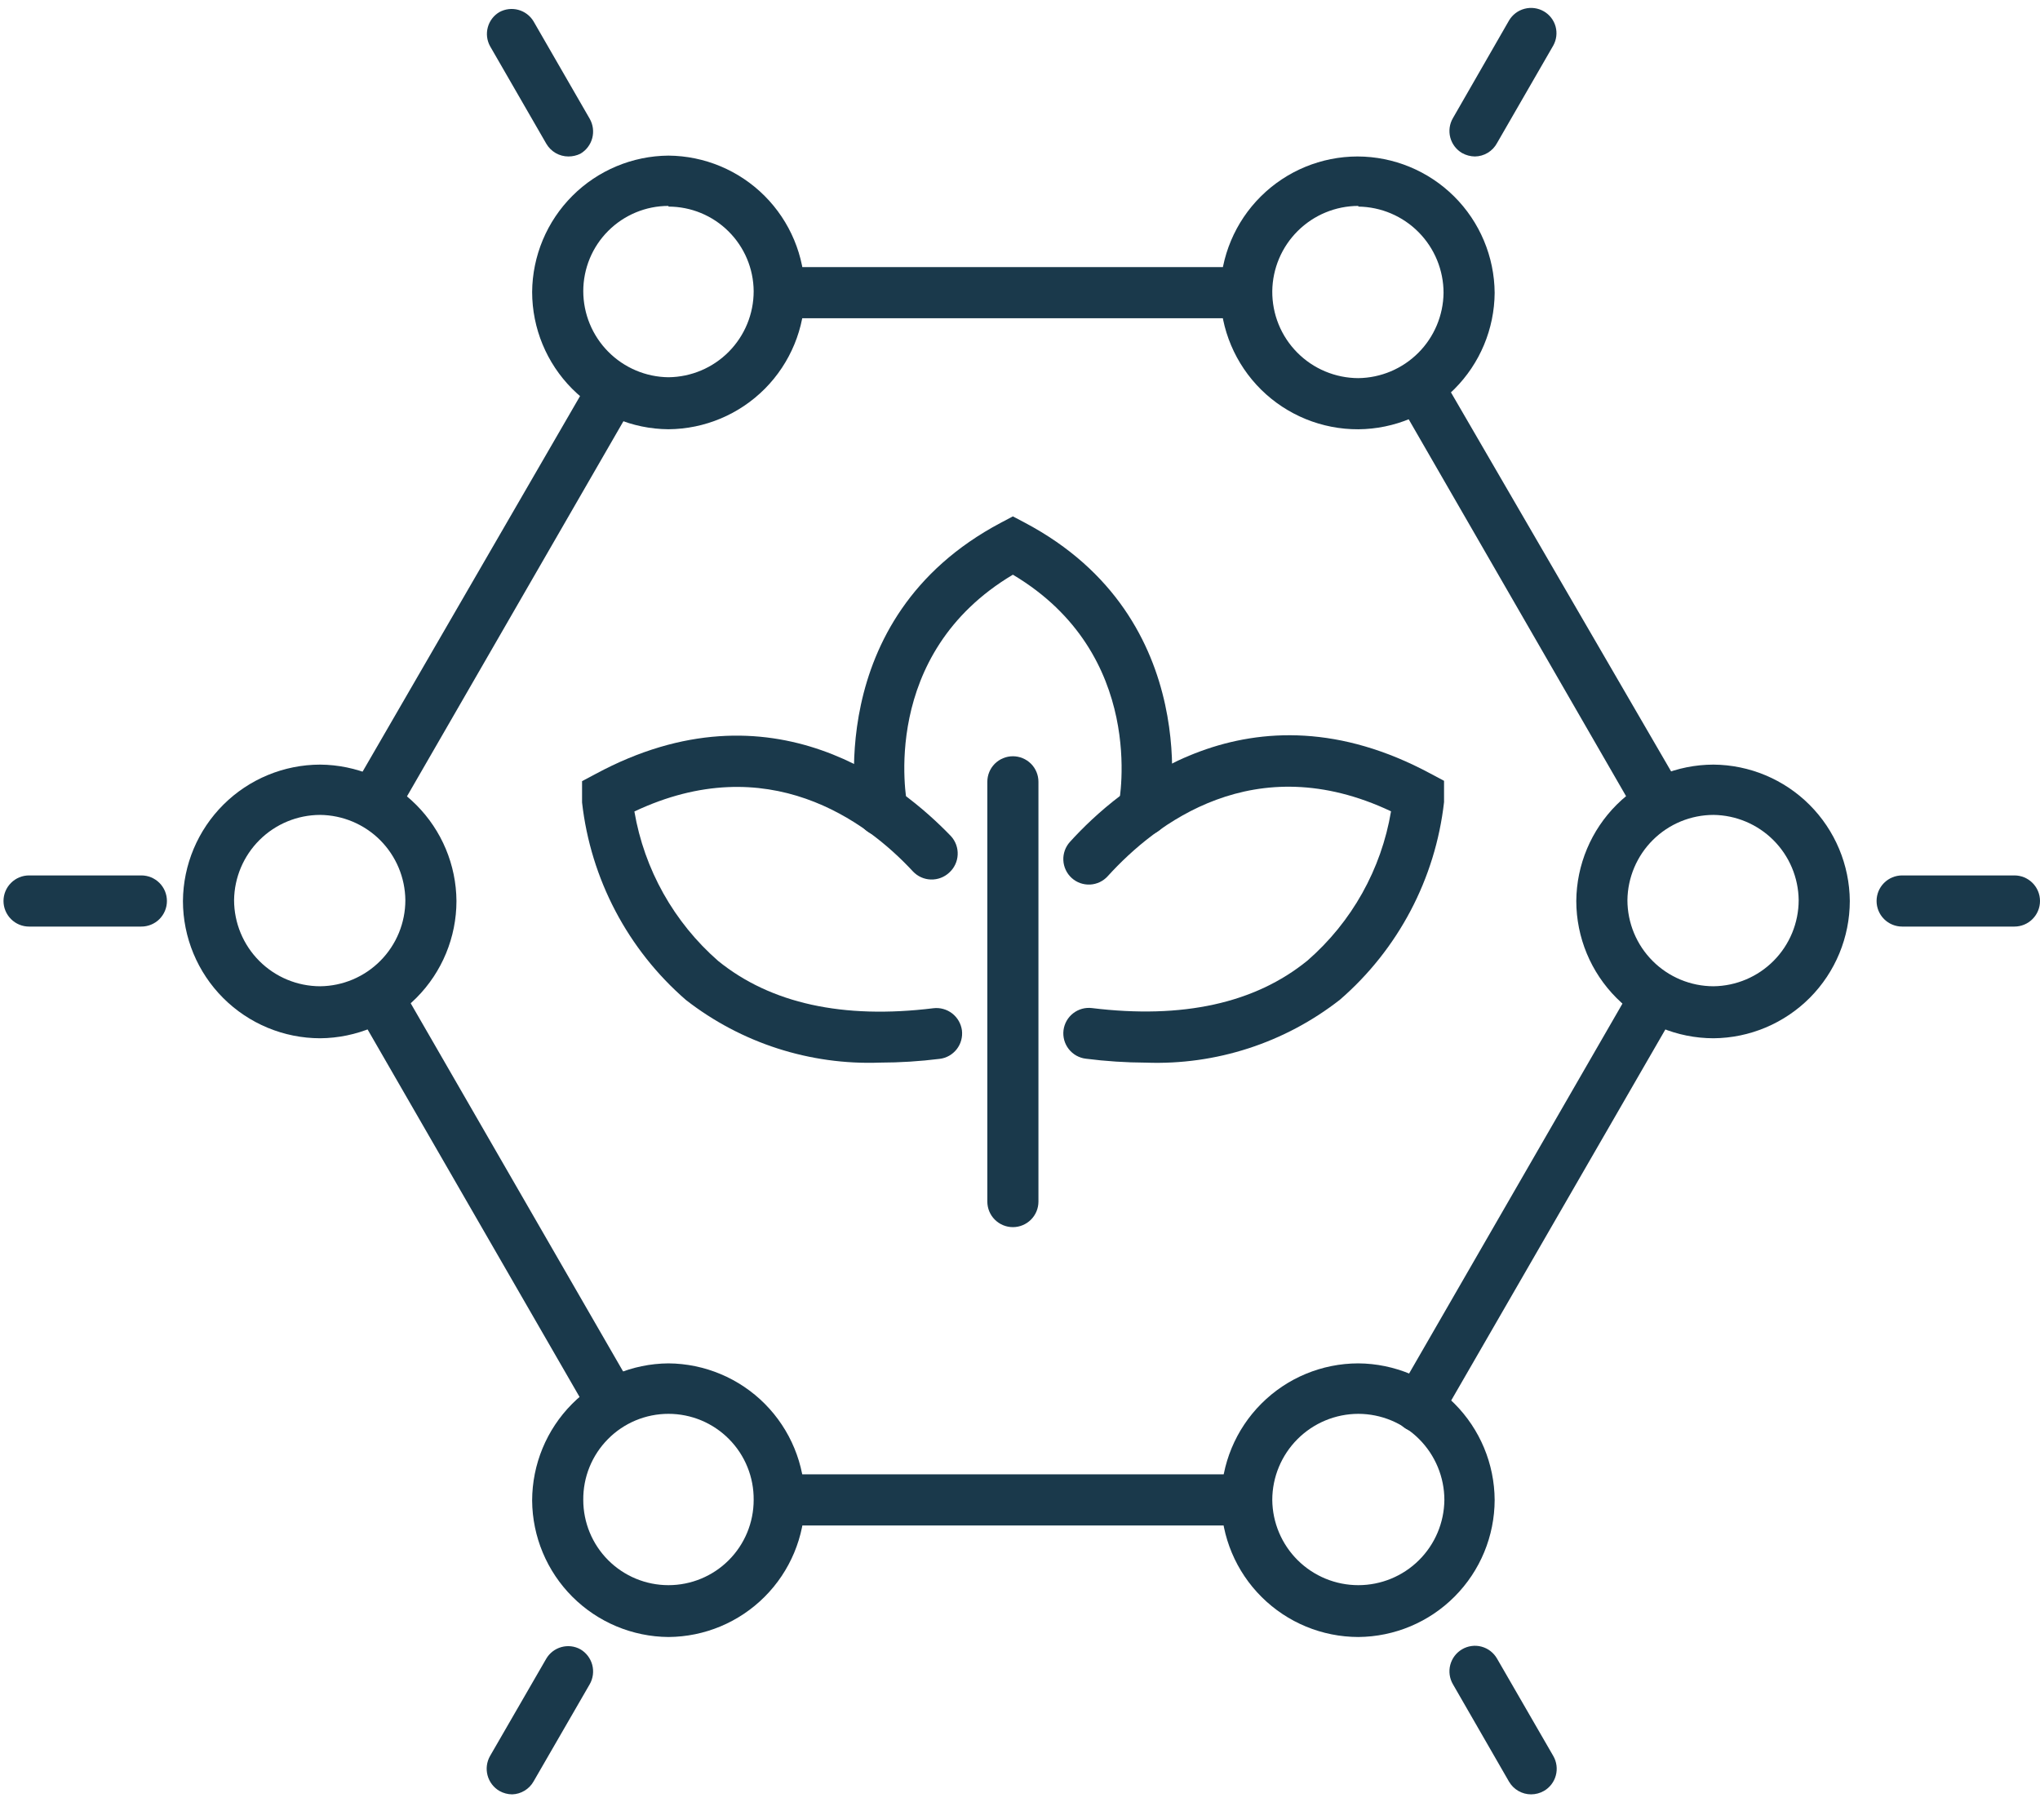
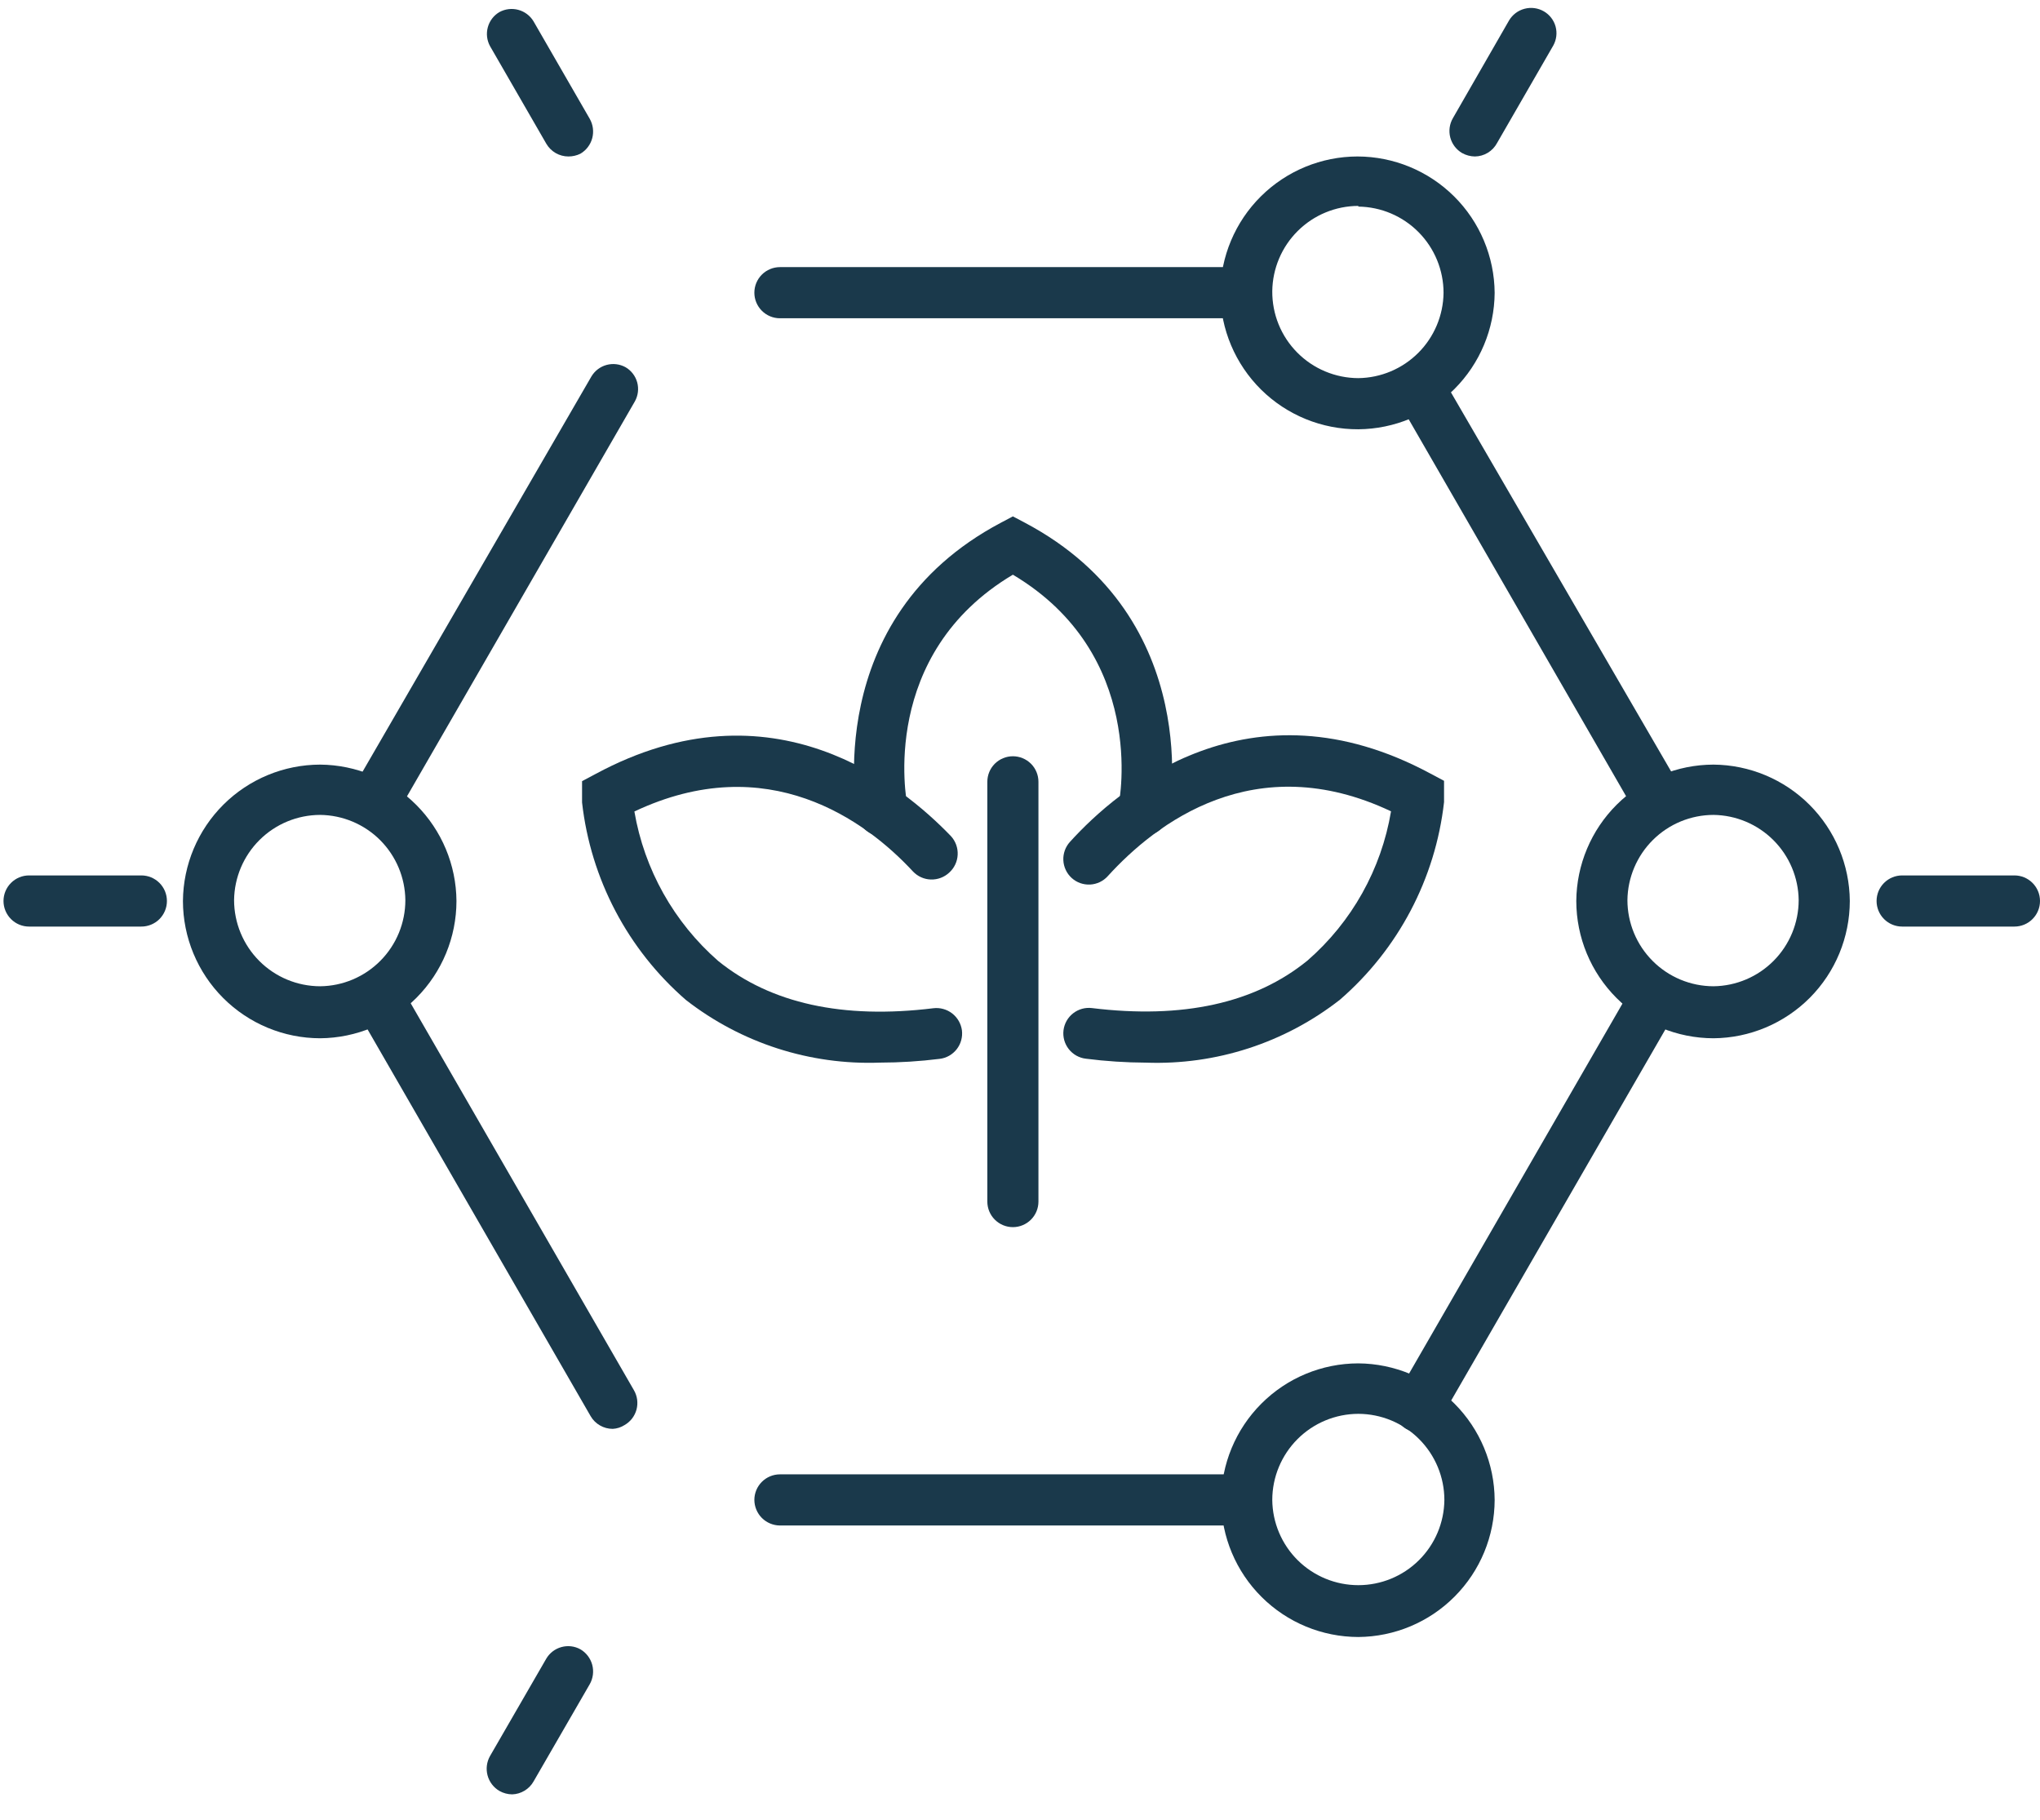
<svg xmlns="http://www.w3.org/2000/svg" width="74" height="66" viewBox="0 0 74 66" fill="none">
  <path d="M31.92 38.539C29.381 38.633 26.891 37.83 24.885 36.27C22.773 34.44 21.427 31.881 21.114 29.104V28.331L21.603 28.071C28.038 24.602 32.73 28.492 34.498 30.328C34.664 30.511 34.751 30.753 34.739 30.999C34.728 31.246 34.619 31.478 34.436 31.645C34.256 31.814 34.017 31.905 33.77 31.898C33.523 31.892 33.289 31.787 33.119 31.608C31.401 29.753 27.84 27.15 23.012 29.431C23.372 31.535 24.446 33.45 26.054 34.854C27.958 36.394 30.579 36.969 33.855 36.567C34.099 36.537 34.345 36.605 34.54 36.755C34.734 36.906 34.861 37.127 34.894 37.371C34.908 37.492 34.899 37.614 34.866 37.732C34.834 37.849 34.778 37.959 34.703 38.055C34.627 38.151 34.534 38.231 34.428 38.291C34.322 38.351 34.205 38.389 34.084 38.403C33.366 38.492 32.644 38.538 31.92 38.539Z" fill="#1A394B" />
  <path d="M41.57 38.54C40.84 38.537 40.112 38.489 39.388 38.397C39.267 38.383 39.15 38.344 39.044 38.285C38.938 38.225 38.844 38.145 38.769 38.049C38.694 37.953 38.638 37.843 38.605 37.726C38.573 37.608 38.563 37.486 38.578 37.365C38.609 37.121 38.735 36.9 38.928 36.75C39.122 36.599 39.367 36.531 39.61 36.561C42.899 36.963 45.526 36.388 47.43 34.836C49.036 33.438 50.107 31.525 50.459 29.425C45.514 27.088 41.922 29.864 40.185 31.775C40.104 31.866 40.005 31.939 39.895 31.992C39.785 32.044 39.666 32.075 39.544 32.081C39.422 32.087 39.301 32.069 39.186 32.029C39.071 31.988 38.965 31.925 38.875 31.843C38.785 31.761 38.711 31.662 38.66 31.552C38.608 31.442 38.578 31.322 38.572 31.2C38.566 31.079 38.585 30.957 38.626 30.842C38.667 30.728 38.731 30.622 38.813 30.532C40.556 28.609 45.322 24.522 51.894 28.059L52.382 28.319V29.091C52.068 31.87 50.719 34.428 48.605 36.258C46.602 37.824 44.111 38.633 41.57 38.54Z" fill="#1A394B" />
  <path d="M41.483 30.309C41.422 30.315 41.36 30.315 41.298 30.309C41.058 30.259 40.847 30.116 40.712 29.911C40.577 29.706 40.527 29.456 40.575 29.215C40.624 28.98 41.595 23.73 36.742 20.843C31.889 23.73 32.866 28.986 32.916 29.215C32.963 29.457 32.913 29.707 32.776 29.912C32.639 30.117 32.427 30.26 32.186 30.309C32.067 30.334 31.945 30.334 31.825 30.311C31.706 30.288 31.593 30.241 31.492 30.174C31.39 30.107 31.304 30.02 31.236 29.919C31.169 29.818 31.122 29.705 31.098 29.586C31.098 29.518 29.713 22.444 36.309 18.957L36.742 18.728L37.175 18.957C43.771 22.444 42.411 29.518 42.392 29.586C42.346 29.792 42.23 29.976 42.065 30.108C41.9 30.239 41.695 30.31 41.483 30.309Z" fill="#1A394B" />
  <path d="M36.742 44.506C36.496 44.506 36.26 44.408 36.086 44.234C35.912 44.06 35.815 43.825 35.815 43.578V28.355C35.815 28.109 35.912 27.873 36.086 27.699C36.26 27.526 36.496 27.428 36.742 27.428C36.988 27.428 37.224 27.526 37.398 27.699C37.572 27.873 37.669 28.109 37.669 28.355V43.578C37.669 43.825 37.572 44.06 37.398 44.234C37.224 44.408 36.988 44.506 36.742 44.506Z" fill="#1A394B" />
  <path d="M60.208 30.056C60.045 30.056 59.884 30.013 59.742 29.932C59.6 29.85 59.481 29.733 59.398 29.592L50.67 14.462C50.555 14.252 50.526 14.005 50.589 13.774C50.653 13.544 50.803 13.347 51.01 13.225C51.219 13.108 51.466 13.079 51.697 13.142C51.929 13.206 52.126 13.358 52.246 13.565L61.018 28.665C61.132 28.875 61.16 29.121 61.096 29.351C61.033 29.582 60.883 29.779 60.678 29.901C60.538 29.994 60.376 30.047 60.208 30.056Z" fill="#1A394B" />
  <path d="M44.871 11.543H28.291C28.046 11.543 27.81 11.445 27.636 11.271C27.462 11.097 27.364 10.861 27.364 10.616C27.364 10.37 27.462 10.134 27.636 9.96C27.81 9.786 28.046 9.688 28.291 9.688H44.871C45.117 9.688 45.353 9.786 45.527 9.96C45.701 10.134 45.798 10.37 45.798 10.616C45.798 10.861 45.701 11.097 45.527 11.271C45.353 11.445 45.117 11.543 44.871 11.543Z" fill="#1A394B" />
  <path d="M13.739 29.741C13.577 29.739 13.418 29.696 13.276 29.617C13.064 29.493 12.909 29.29 12.847 29.053C12.784 28.815 12.818 28.562 12.942 28.35L21.454 13.652C21.577 13.447 21.774 13.297 22.005 13.235C22.236 13.173 22.482 13.203 22.691 13.318C22.898 13.438 23.05 13.636 23.114 13.867C23.177 14.098 23.147 14.345 23.031 14.555L14.549 29.253C14.471 29.399 14.354 29.523 14.212 29.609C14.069 29.695 13.906 29.74 13.739 29.741V29.741Z" fill="#1A394B" />
  <path d="M22.227 51.822C22.064 51.822 21.904 51.78 21.763 51.698C21.621 51.617 21.504 51.499 21.423 51.358L12.905 36.592C12.843 36.487 12.803 36.37 12.787 36.249C12.77 36.128 12.778 36.005 12.81 35.887C12.841 35.769 12.896 35.659 12.971 35.562C13.046 35.465 13.139 35.385 13.245 35.324C13.455 35.209 13.701 35.18 13.932 35.244C14.163 35.307 14.36 35.458 14.481 35.664L22.994 50.418C23.055 50.523 23.096 50.64 23.112 50.761C23.128 50.882 23.12 51.005 23.089 51.123C23.057 51.241 23.002 51.351 22.928 51.448C22.853 51.544 22.76 51.625 22.654 51.685C22.526 51.767 22.379 51.814 22.227 51.822Z" fill="#1A394B" />
  <path d="M45.193 55.327H28.291C28.046 55.325 27.811 55.227 27.637 55.054C27.464 54.88 27.366 54.645 27.364 54.4C27.364 54.154 27.462 53.918 27.636 53.744C27.81 53.57 28.046 53.472 28.291 53.472H45.193C45.438 53.472 45.674 53.57 45.848 53.744C46.022 53.918 46.12 54.154 46.12 54.4C46.12 54.646 46.022 54.882 45.848 55.056C45.674 55.229 45.438 55.327 45.193 55.327Z" fill="#1A394B" />
  <path d="M51.467 51.945C51.304 51.946 51.144 51.903 51.004 51.822C50.8 51.698 50.651 51.5 50.589 51.27C50.527 51.04 50.556 50.794 50.67 50.585L59.256 35.702C59.38 35.498 59.577 35.349 59.808 35.287C60.038 35.225 60.283 35.254 60.493 35.368C60.699 35.489 60.85 35.686 60.913 35.917C60.977 36.148 60.948 36.395 60.833 36.604L52.24 51.488C52.16 51.623 52.048 51.736 51.913 51.816C51.777 51.896 51.624 51.941 51.467 51.945V51.945Z" fill="#1A394B" />
-   <path d="M24.248 15.568C22.935 15.559 21.678 15.03 20.752 14.098C19.825 13.165 19.305 11.905 19.303 10.591C19.313 9.282 19.837 8.029 20.762 7.104C21.688 6.178 22.94 5.654 24.248 5.644C25.557 5.654 26.809 6.178 27.735 7.104C28.66 8.029 29.184 9.282 29.194 10.591C29.192 11.905 28.672 13.165 27.746 14.098C26.819 15.03 25.562 15.559 24.248 15.568V15.568ZM24.248 7.468C23.429 7.468 22.643 7.794 22.063 8.374C21.483 8.953 21.158 9.74 21.158 10.56C21.159 11.382 21.484 12.171 22.063 12.755C22.641 13.339 23.426 13.673 24.248 13.682C25.071 13.674 25.857 13.342 26.436 12.757C27.015 12.172 27.34 11.383 27.339 10.56C27.333 9.744 27.004 8.964 26.425 8.39C25.846 7.815 25.064 7.493 24.248 7.493V7.468Z" fill="#1A394B" />
  <path d="M49.273 15.569C47.953 15.575 46.685 15.058 45.746 14.131C44.808 13.203 44.275 11.942 44.265 10.622C44.275 9.308 44.803 8.05 45.736 7.124C46.668 6.198 47.928 5.677 49.242 5.675C50.556 5.677 51.816 6.198 52.748 7.124C53.68 8.05 54.208 9.308 54.218 10.622C54.208 11.931 53.684 13.183 52.759 14.109C51.834 15.035 50.581 15.559 49.273 15.569ZM49.273 7.468C48.45 7.47 47.662 7.795 47.078 8.374C46.494 8.952 46.161 9.738 46.151 10.56C46.148 10.973 46.226 11.382 46.381 11.764C46.536 12.146 46.766 12.493 47.056 12.786C47.346 13.079 47.691 13.312 48.072 13.471C48.452 13.63 48.86 13.713 49.273 13.714C50.089 13.704 50.87 13.375 51.448 12.797C52.025 12.22 52.354 11.439 52.364 10.622C52.364 9.799 52.039 9.008 51.461 8.423C50.882 7.837 50.096 7.503 49.273 7.493V7.468Z" fill="#1A394B" />
-   <path d="M24.248 59.371C22.94 59.361 21.688 58.837 20.762 57.911C19.837 56.986 19.313 55.733 19.303 54.424C19.305 53.11 19.825 51.85 20.752 50.917C21.678 49.985 22.935 49.457 24.248 49.447C25.562 49.457 26.819 49.985 27.746 50.917C28.672 51.85 29.192 53.11 29.194 54.424C29.186 55.734 28.662 56.987 27.736 57.913C26.811 58.839 25.558 59.363 24.248 59.371V59.371ZM24.248 51.277C23.84 51.277 23.436 51.358 23.058 51.515C22.681 51.673 22.339 51.903 22.052 52.194C21.765 52.484 21.538 52.828 21.384 53.207C21.23 53.586 21.154 53.991 21.158 54.4C21.158 55.22 21.483 56.006 22.063 56.586C22.643 57.166 23.429 57.491 24.248 57.491C25.068 57.491 25.855 57.166 26.434 56.586C27.014 56.006 27.339 55.22 27.339 54.4C27.343 53.991 27.267 53.586 27.113 53.207C26.96 52.828 26.733 52.484 26.445 52.194C26.158 51.903 25.816 51.673 25.439 51.515C25.061 51.358 24.657 51.277 24.248 51.277V51.277Z" fill="#1A394B" />
  <path d="M49.273 59.371C47.959 59.369 46.699 58.849 45.767 57.922C44.834 56.996 44.306 55.739 44.296 54.424C44.298 53.105 44.823 51.84 45.756 50.907C46.688 49.973 47.953 49.448 49.273 49.447C50.582 49.456 51.836 49.982 52.761 50.908C53.687 51.836 54.21 53.09 54.218 54.4C54.215 55.713 53.694 56.972 52.767 57.903C51.842 58.834 50.586 59.361 49.273 59.371V59.371ZM49.273 51.277C48.445 51.279 47.652 51.608 47.067 52.193C46.482 52.779 46.152 53.572 46.151 54.4C46.159 55.222 46.491 56.009 47.076 56.588C47.661 57.167 48.45 57.491 49.273 57.491C50.095 57.491 50.885 57.167 51.469 56.588C52.054 56.009 52.386 55.222 52.394 54.4C52.393 53.572 52.063 52.779 51.478 52.193C50.893 51.608 50.1 51.279 49.273 51.277Z" fill="#1A394B" />
  <path d="M62.156 37.656C60.836 37.654 59.571 37.129 58.639 36.196C57.706 35.263 57.181 33.998 57.179 32.678C57.189 31.364 57.717 30.107 58.649 29.18C59.581 28.254 60.842 27.733 62.156 27.731C63.464 27.741 64.716 28.265 65.642 29.191C66.567 30.117 67.091 31.369 67.101 32.678C67.099 33.992 66.579 35.253 65.653 36.185C64.726 37.117 63.469 37.646 62.156 37.656V37.656ZM62.156 29.555C61.333 29.557 60.545 29.882 59.961 30.461C59.377 31.04 59.044 31.825 59.034 32.647C59.035 33.475 59.365 34.268 59.95 34.853C60.535 35.439 61.328 35.768 62.156 35.77C62.978 35.76 63.763 35.427 64.341 34.843C64.92 34.258 65.245 33.469 65.246 32.647C65.237 31.83 64.908 31.049 64.331 30.472C63.753 29.894 62.972 29.565 62.156 29.555Z" fill="#1A394B" />
  <path d="M11.613 37.656C10.293 37.654 9.029 37.129 8.096 36.196C7.163 35.263 6.638 33.998 6.636 32.678C6.646 31.364 7.175 30.107 8.107 29.18C9.039 28.254 10.299 27.733 11.613 27.731C12.921 27.741 14.174 28.265 15.099 29.191C16.024 30.117 16.549 31.369 16.558 32.678C16.557 33.992 16.036 35.253 15.11 36.185C14.184 37.117 12.927 37.646 11.613 37.656V37.656ZM11.613 29.555C10.791 29.557 10.002 29.882 9.418 30.461C8.834 31.04 8.501 31.825 8.491 32.647C8.493 33.475 8.822 34.268 9.407 34.853C9.992 35.439 10.785 35.768 11.613 35.77C12.435 35.762 13.222 35.429 13.8 34.844C14.379 34.26 14.704 33.47 14.704 32.647C14.696 31.83 14.367 31.048 13.79 30.47C13.212 29.892 12.43 29.564 11.613 29.555V29.555Z" fill="#1A394B" />
  <path d="M73.073 33.605H68.999C68.753 33.605 68.517 33.507 68.343 33.333C68.169 33.159 68.072 32.923 68.072 32.678C68.072 32.431 68.169 32.196 68.343 32.022C68.517 31.848 68.753 31.75 68.999 31.75H73.073C73.319 31.75 73.555 31.848 73.728 32.022C73.902 32.196 74 32.431 74 32.678C74 32.923 73.902 33.159 73.728 33.333C73.555 33.507 73.319 33.605 73.073 33.605Z" fill="#1A394B" />
  <path d="M20.62 5.675C20.457 5.675 20.297 5.632 20.156 5.551C20.015 5.469 19.898 5.352 19.816 5.211L17.776 1.674C17.661 1.464 17.632 1.218 17.696 0.987C17.759 0.756 17.91 0.559 18.116 0.438C18.326 0.324 18.571 0.295 18.801 0.357C19.031 0.419 19.229 0.567 19.352 0.771L21.392 4.308C21.514 4.522 21.546 4.775 21.483 5.012C21.419 5.249 21.265 5.452 21.052 5.576C20.918 5.641 20.77 5.675 20.62 5.675V5.675Z" fill="#1A394B" />
  <path d="M18.58 65.078C18.417 65.077 18.258 65.034 18.116 64.954C17.904 64.83 17.75 64.628 17.686 64.391C17.622 64.153 17.655 63.9 17.776 63.687L19.816 60.156C19.938 59.95 20.135 59.799 20.366 59.736C20.596 59.672 20.843 59.701 21.052 59.816C21.265 59.94 21.419 60.143 21.483 60.38C21.546 60.617 21.514 60.87 21.392 61.084L19.352 64.614C19.274 64.751 19.162 64.865 19.026 64.946C18.891 65.028 18.737 65.073 18.58 65.078Z" fill="#1A394B" />
  <path d="M5.122 33.605H1.054C0.808 33.605 0.572 33.507 0.399 33.333C0.225 33.159 0.127 32.923 0.127 32.678C0.127 32.431 0.225 32.196 0.399 32.022C0.572 31.848 0.808 31.75 1.054 31.75H5.128C5.374 31.75 5.61 31.848 5.784 32.022C5.958 32.196 6.055 32.431 6.055 32.678C6.055 32.8 6.031 32.921 5.984 33.034C5.937 33.147 5.868 33.249 5.782 33.336C5.695 33.422 5.592 33.49 5.479 33.536C5.365 33.582 5.244 33.606 5.122 33.605V33.605Z" fill="#1A394B" />
  <path d="M53.501 5.675C53.339 5.673 53.179 5.63 53.037 5.551C52.825 5.427 52.671 5.224 52.608 4.987C52.546 4.749 52.58 4.496 52.704 4.284L54.737 0.747C54.861 0.535 55.064 0.38 55.302 0.318C55.54 0.255 55.792 0.289 56.005 0.413C56.212 0.533 56.364 0.731 56.428 0.962C56.491 1.193 56.461 1.44 56.345 1.65L54.305 5.187C54.227 5.333 54.111 5.455 53.97 5.541C53.828 5.627 53.666 5.673 53.501 5.675Z" fill="#1A394B" />
-   <path d="M55.541 65.078C55.378 65.078 55.218 65.035 55.077 64.954C54.936 64.873 54.819 64.755 54.737 64.614L52.704 61.084C52.58 60.871 52.546 60.618 52.608 60.381C52.671 60.143 52.825 59.94 53.037 59.816C53.143 59.754 53.259 59.714 53.38 59.698C53.501 59.681 53.624 59.689 53.742 59.721C53.86 59.753 53.971 59.807 54.067 59.882C54.164 59.957 54.244 60.05 54.305 60.156L56.345 63.687C56.406 63.792 56.445 63.909 56.461 64.03C56.477 64.151 56.469 64.273 56.437 64.391C56.406 64.509 56.351 64.619 56.277 64.716C56.203 64.812 56.11 64.894 56.005 64.954C55.863 65.035 55.704 65.077 55.541 65.078Z" fill="#1A394B" />
</svg>